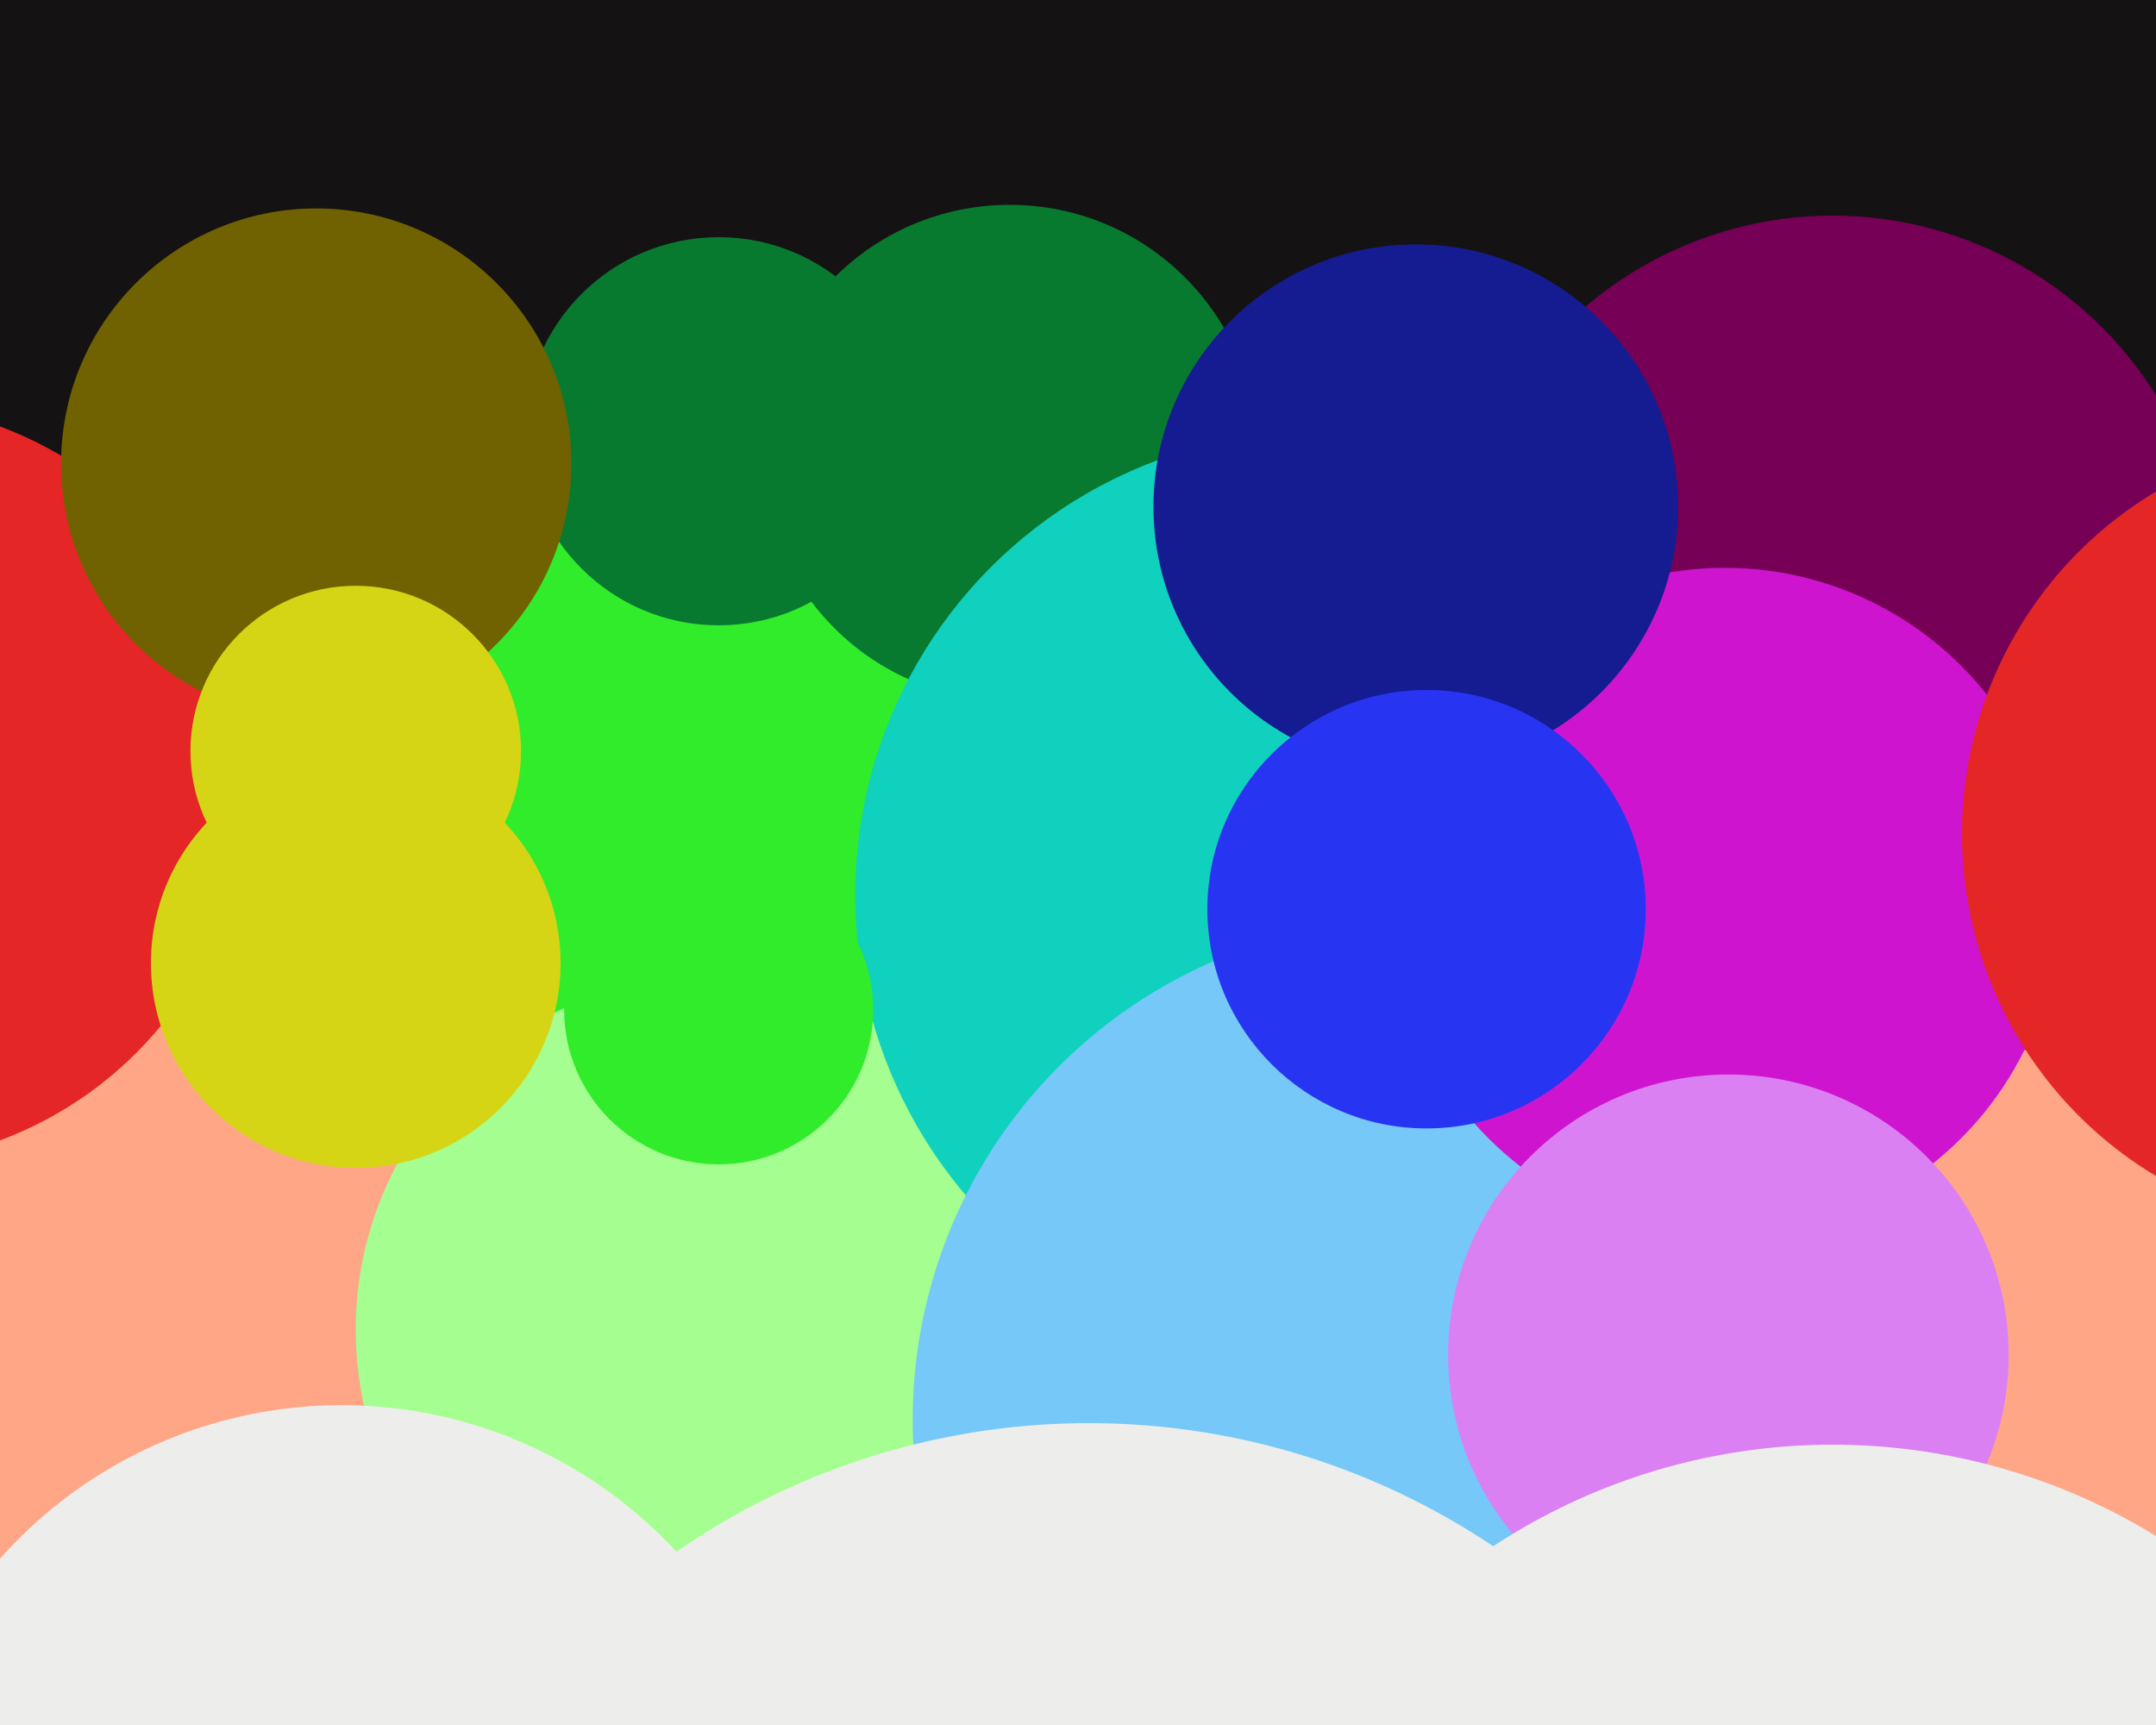
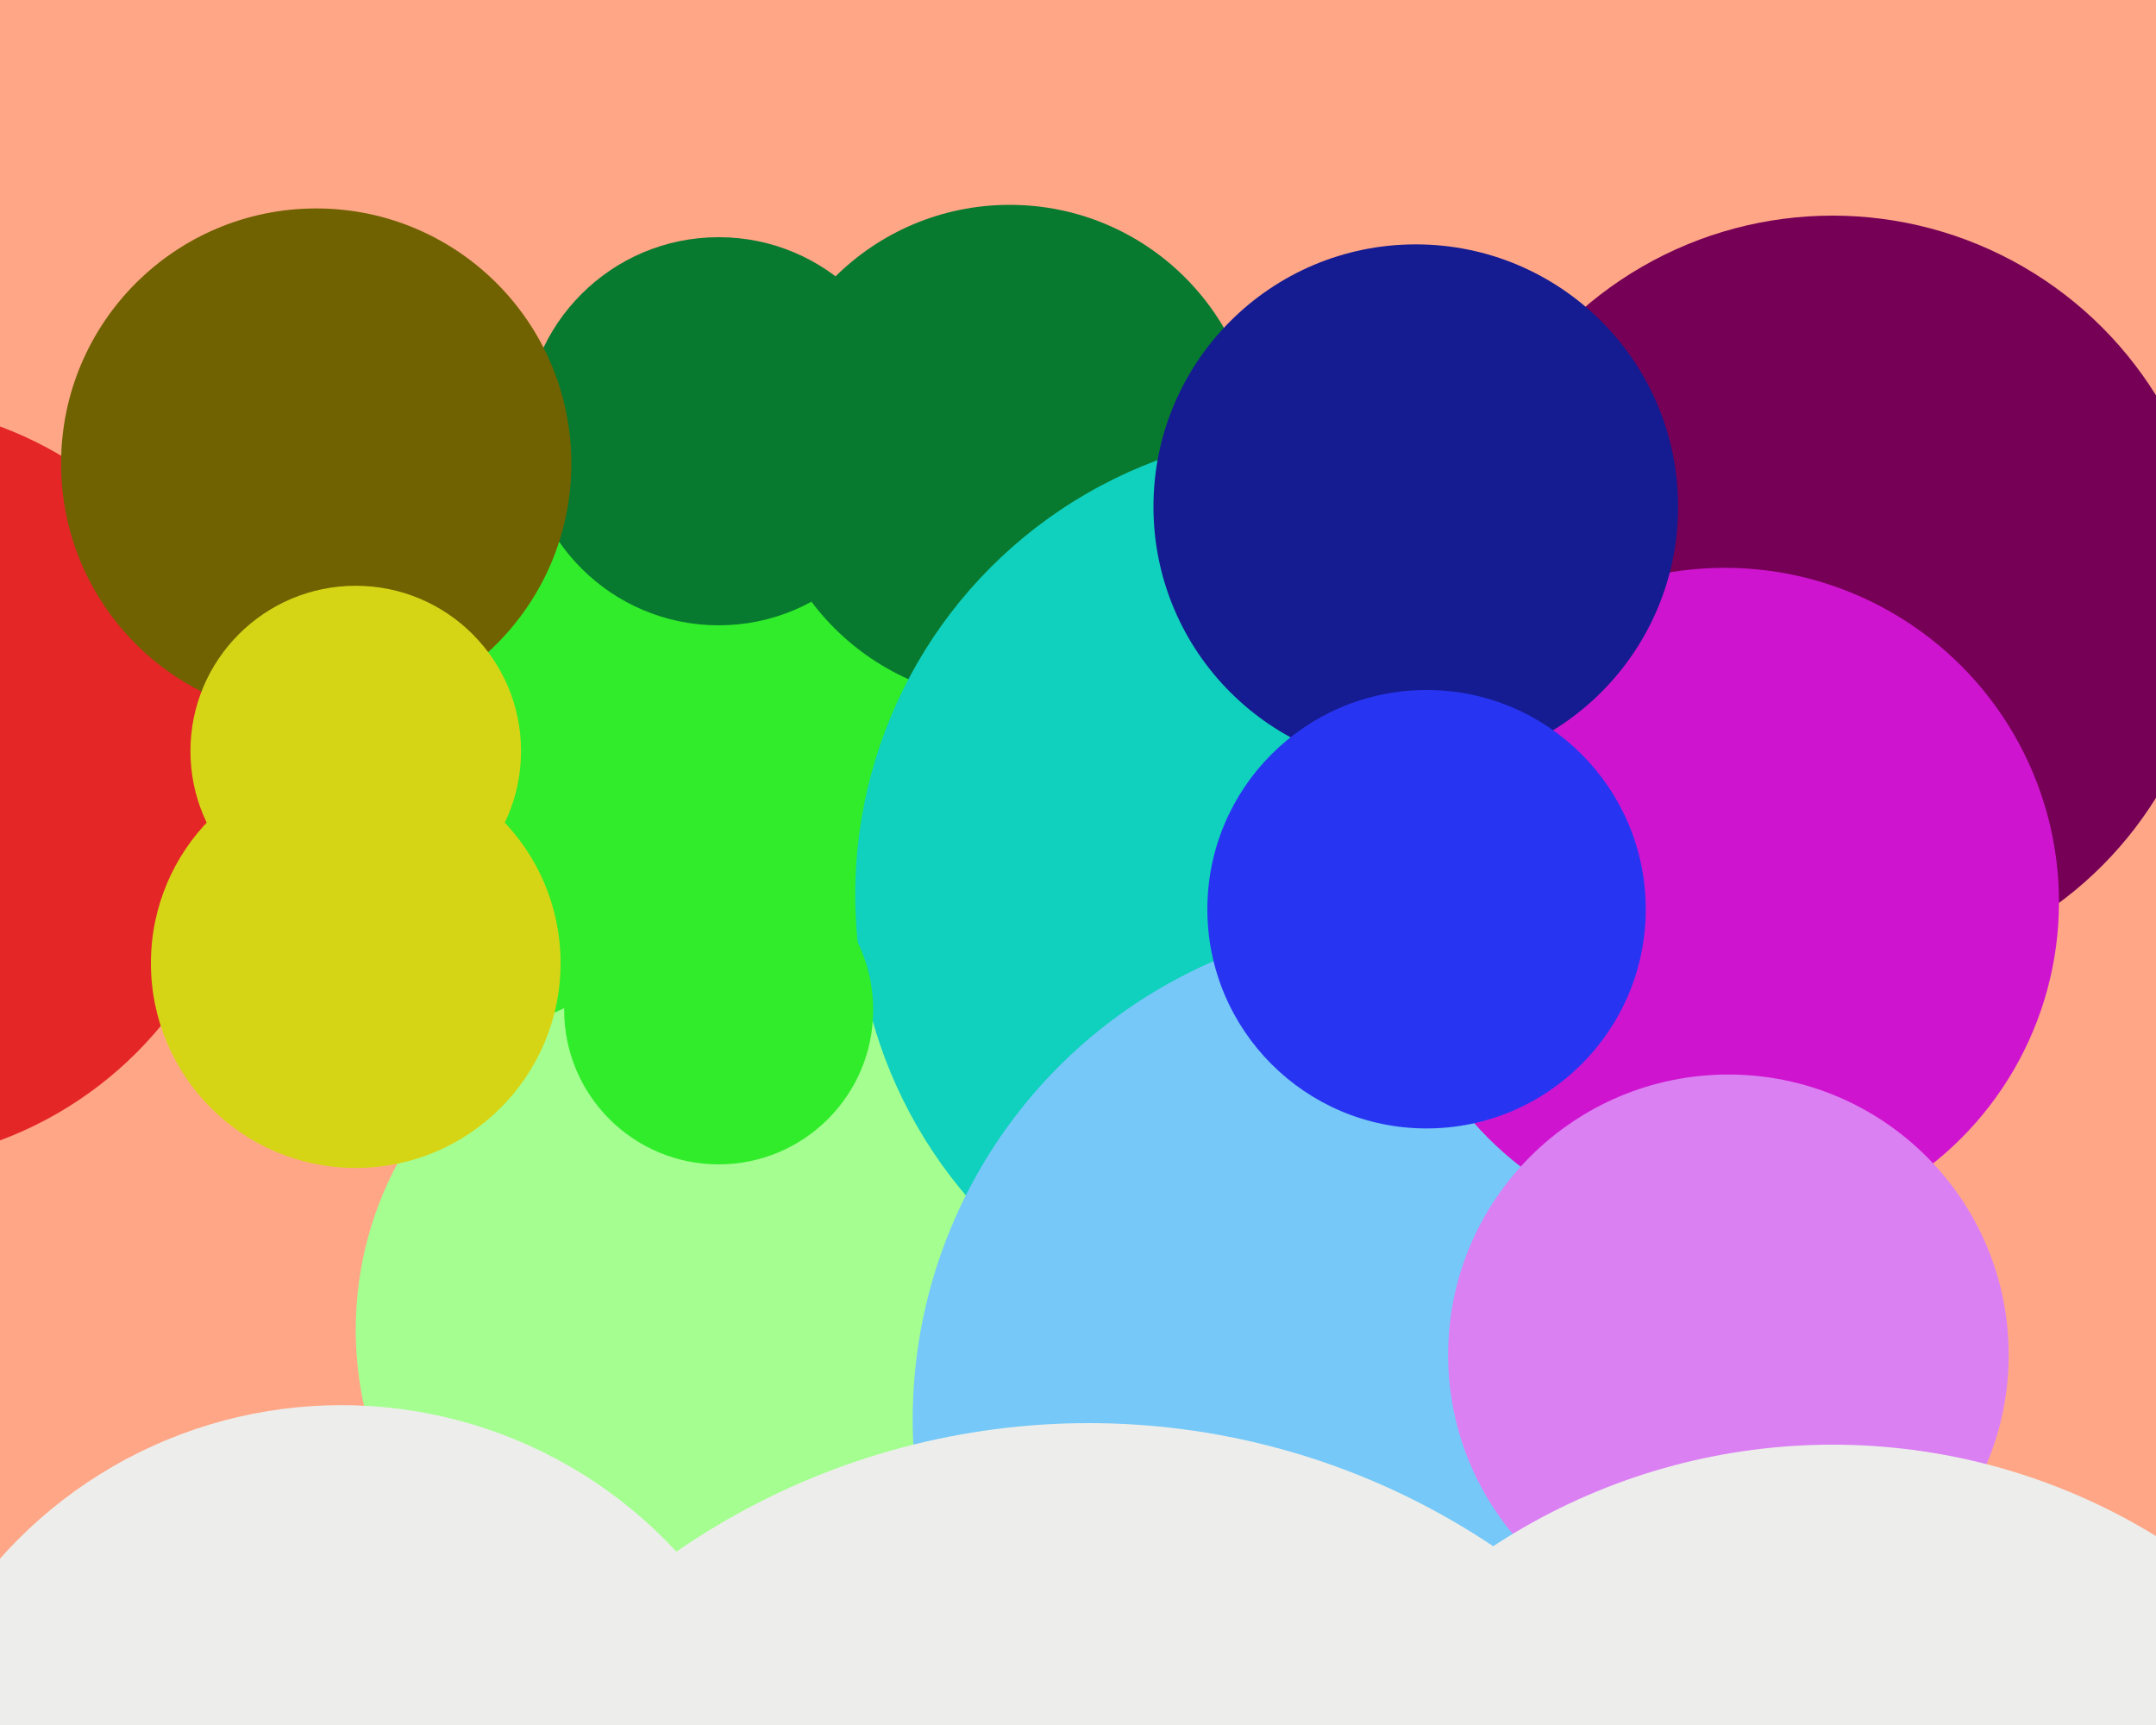
<svg xmlns="http://www.w3.org/2000/svg" width="600px" height="480px">
  <rect width="600" height="480" fill="rgb(255,166,135)" />
-   <circle cx="470" cy="-448" r="746" fill="rgb(21,18,19)" />
  <circle cx="203" cy="212" r="115" fill="rgb(49,236,43)" />
  <circle cx="-37" cy="218" r="106" fill="rgb(228,38,39)" />
  <circle cx="197" cy="370" r="98" fill="rgb(164,255,144)" />
  <circle cx="281" cy="126" r="69" fill="rgb(7,122,47)" />
  <circle cx="510" cy="166" r="106" fill="rgb(117,0,86)" />
  <circle cx="200" cy="120" r="54" fill="rgb(7,122,47)" />
  <circle cx="95" cy="518" r="127" fill="rgb(237,238,235)" />
  <circle cx="367" cy="249" r="129" fill="rgb(16,208,190)" />
  <circle cx="393" cy="395" r="139" fill="rgb(117,200,248)" />
  <circle cx="480" cy="251" r="93" fill="rgb(207,20,207)" />
  <circle cx="99" cy="268" r="57" fill="rgb(214,213,21)" />
  <circle cx="481" cy="377" r="78" fill="rgb(219,128,243)" />
  <circle cx="200" cy="281" r="43" fill="rgb(49,236,43)" />
  <circle cx="303" cy="598" r="202" fill="rgb(237,238,235)" />
  <circle cx="394" cy="141" r="73" fill="rgb(21,27,145)" />
  <circle cx="397" cy="253" r="61" fill="rgb(39,53,242)" />
  <circle cx="510" cy="574" r="172" fill="rgb(237,238,235)" />
-   <circle cx="657" cy="232" r="111" fill="rgb(228,38,39)" />
  <circle cx="88" cy="129" r="71" fill="rgb(112,98,0)" />
  <circle cx="99" cy="209" r="46" fill="rgb(214,213,21)" />
</svg>